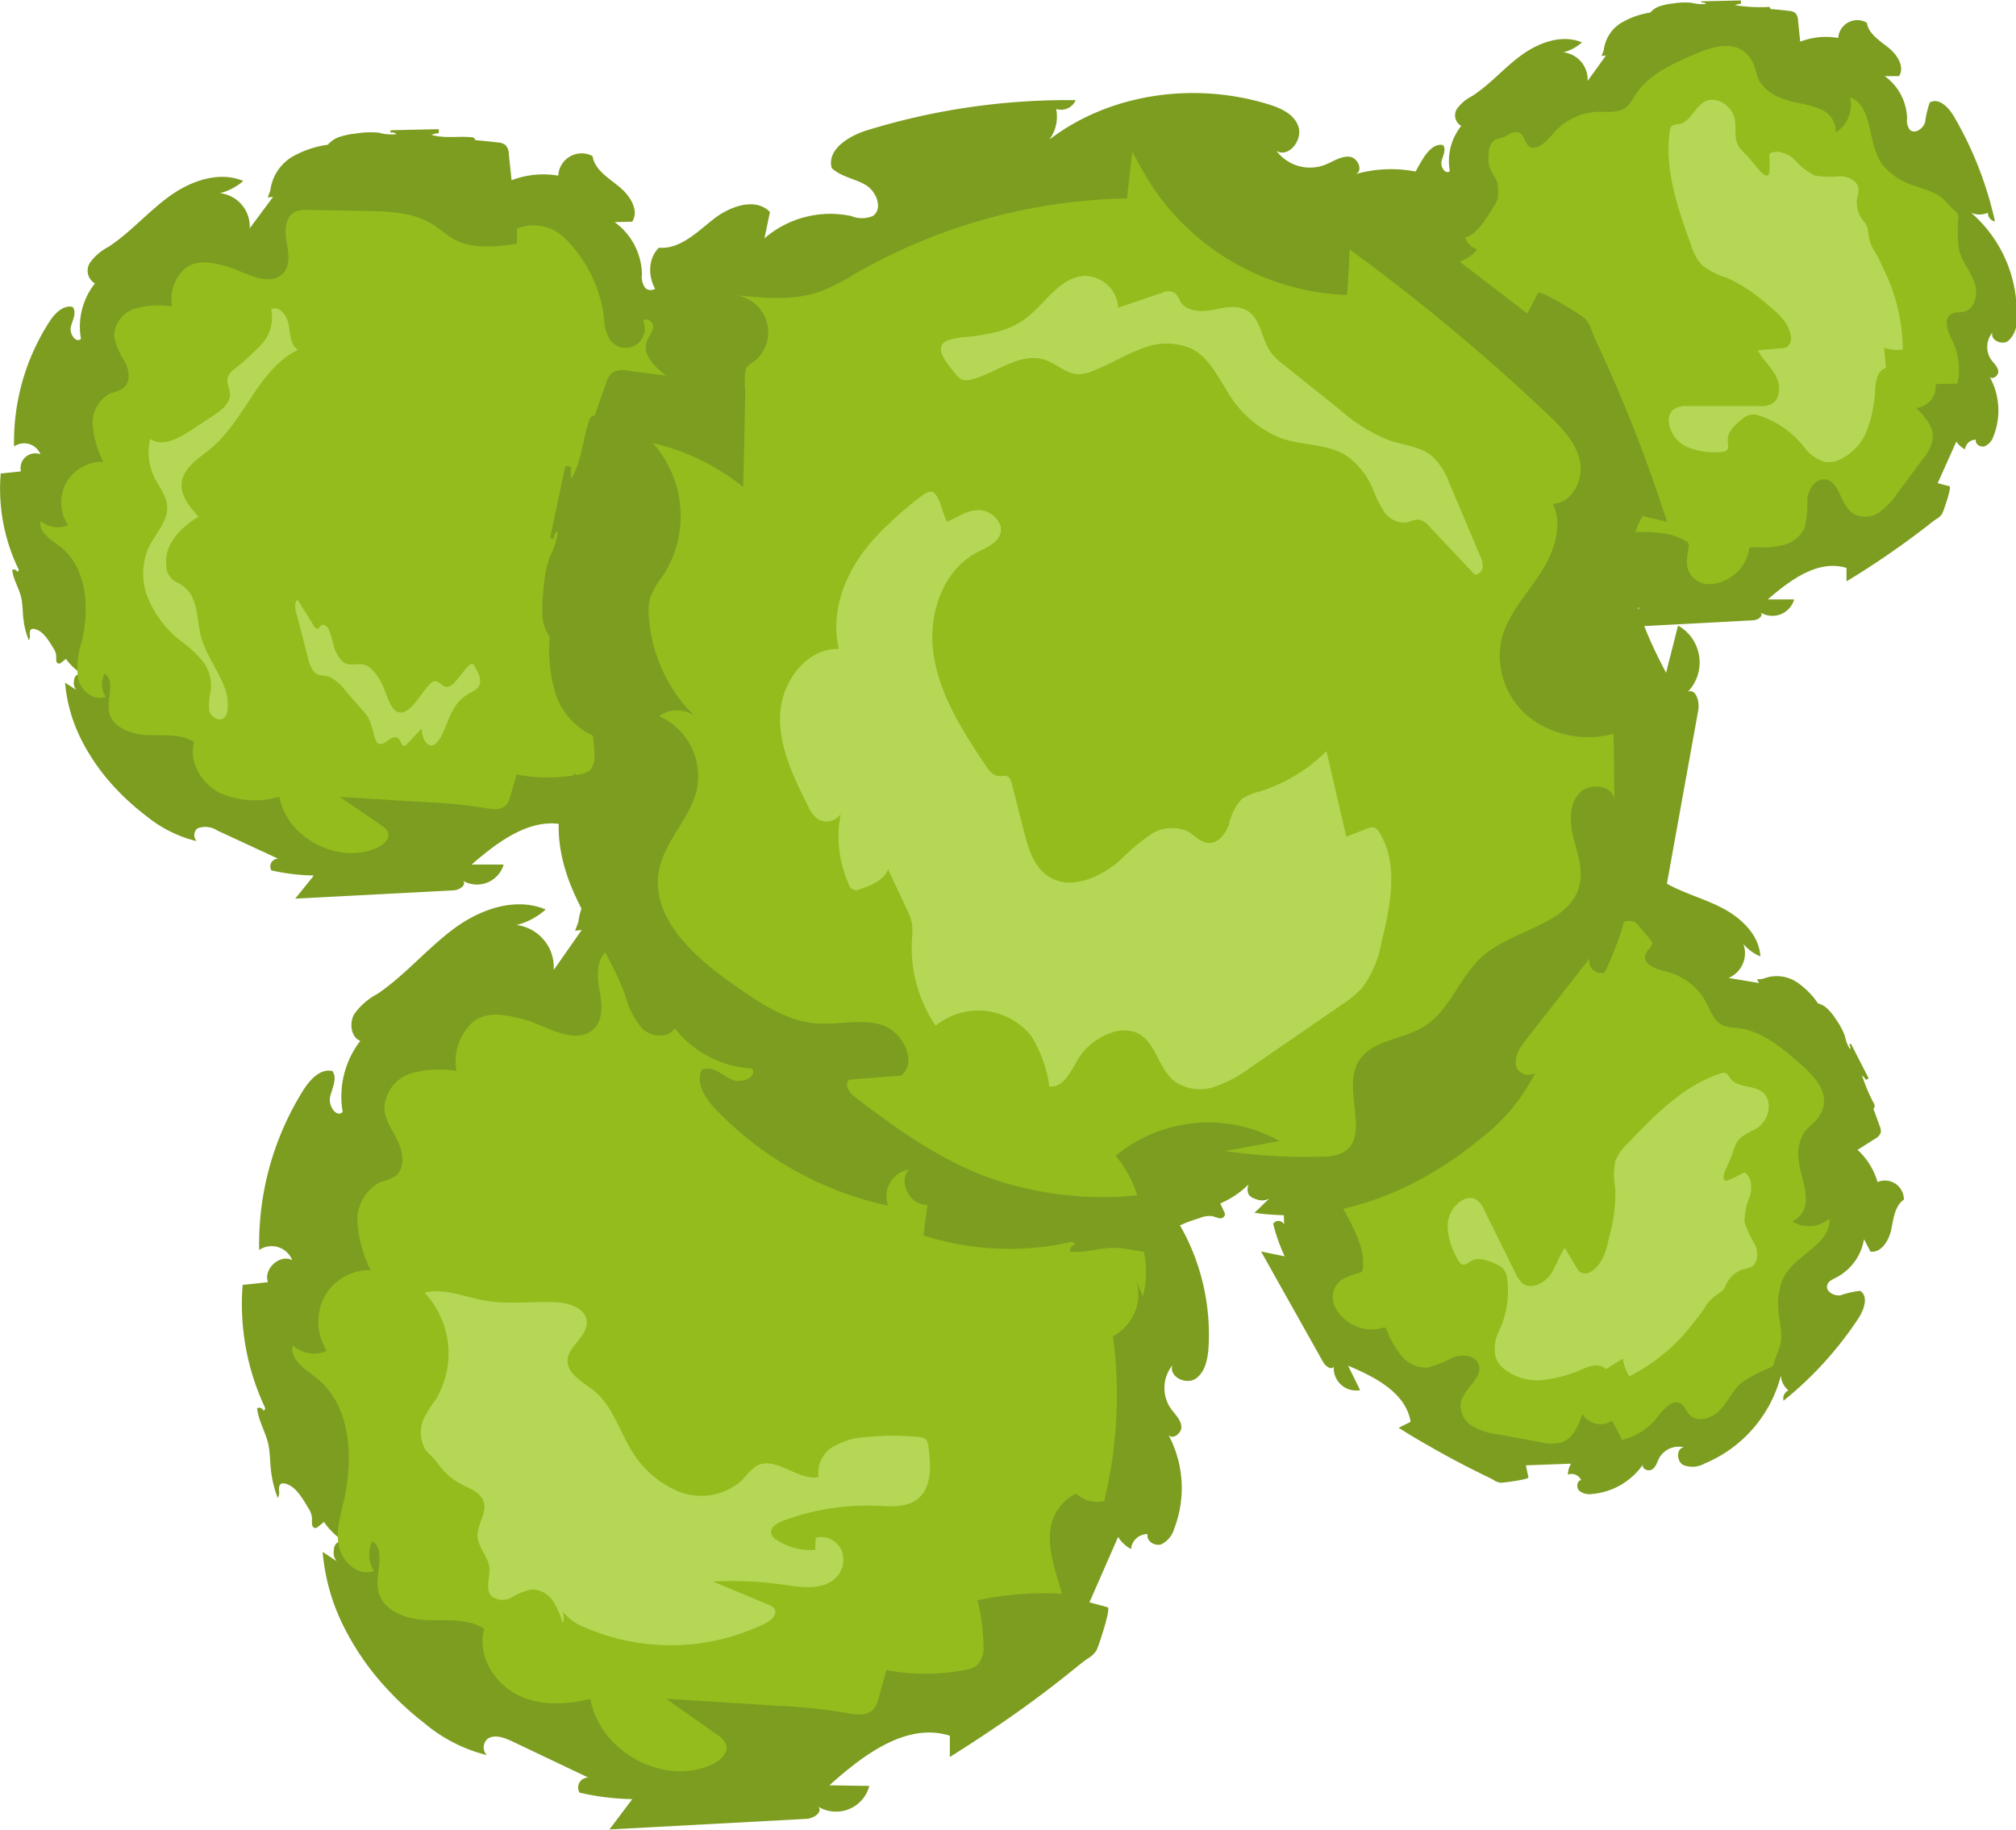
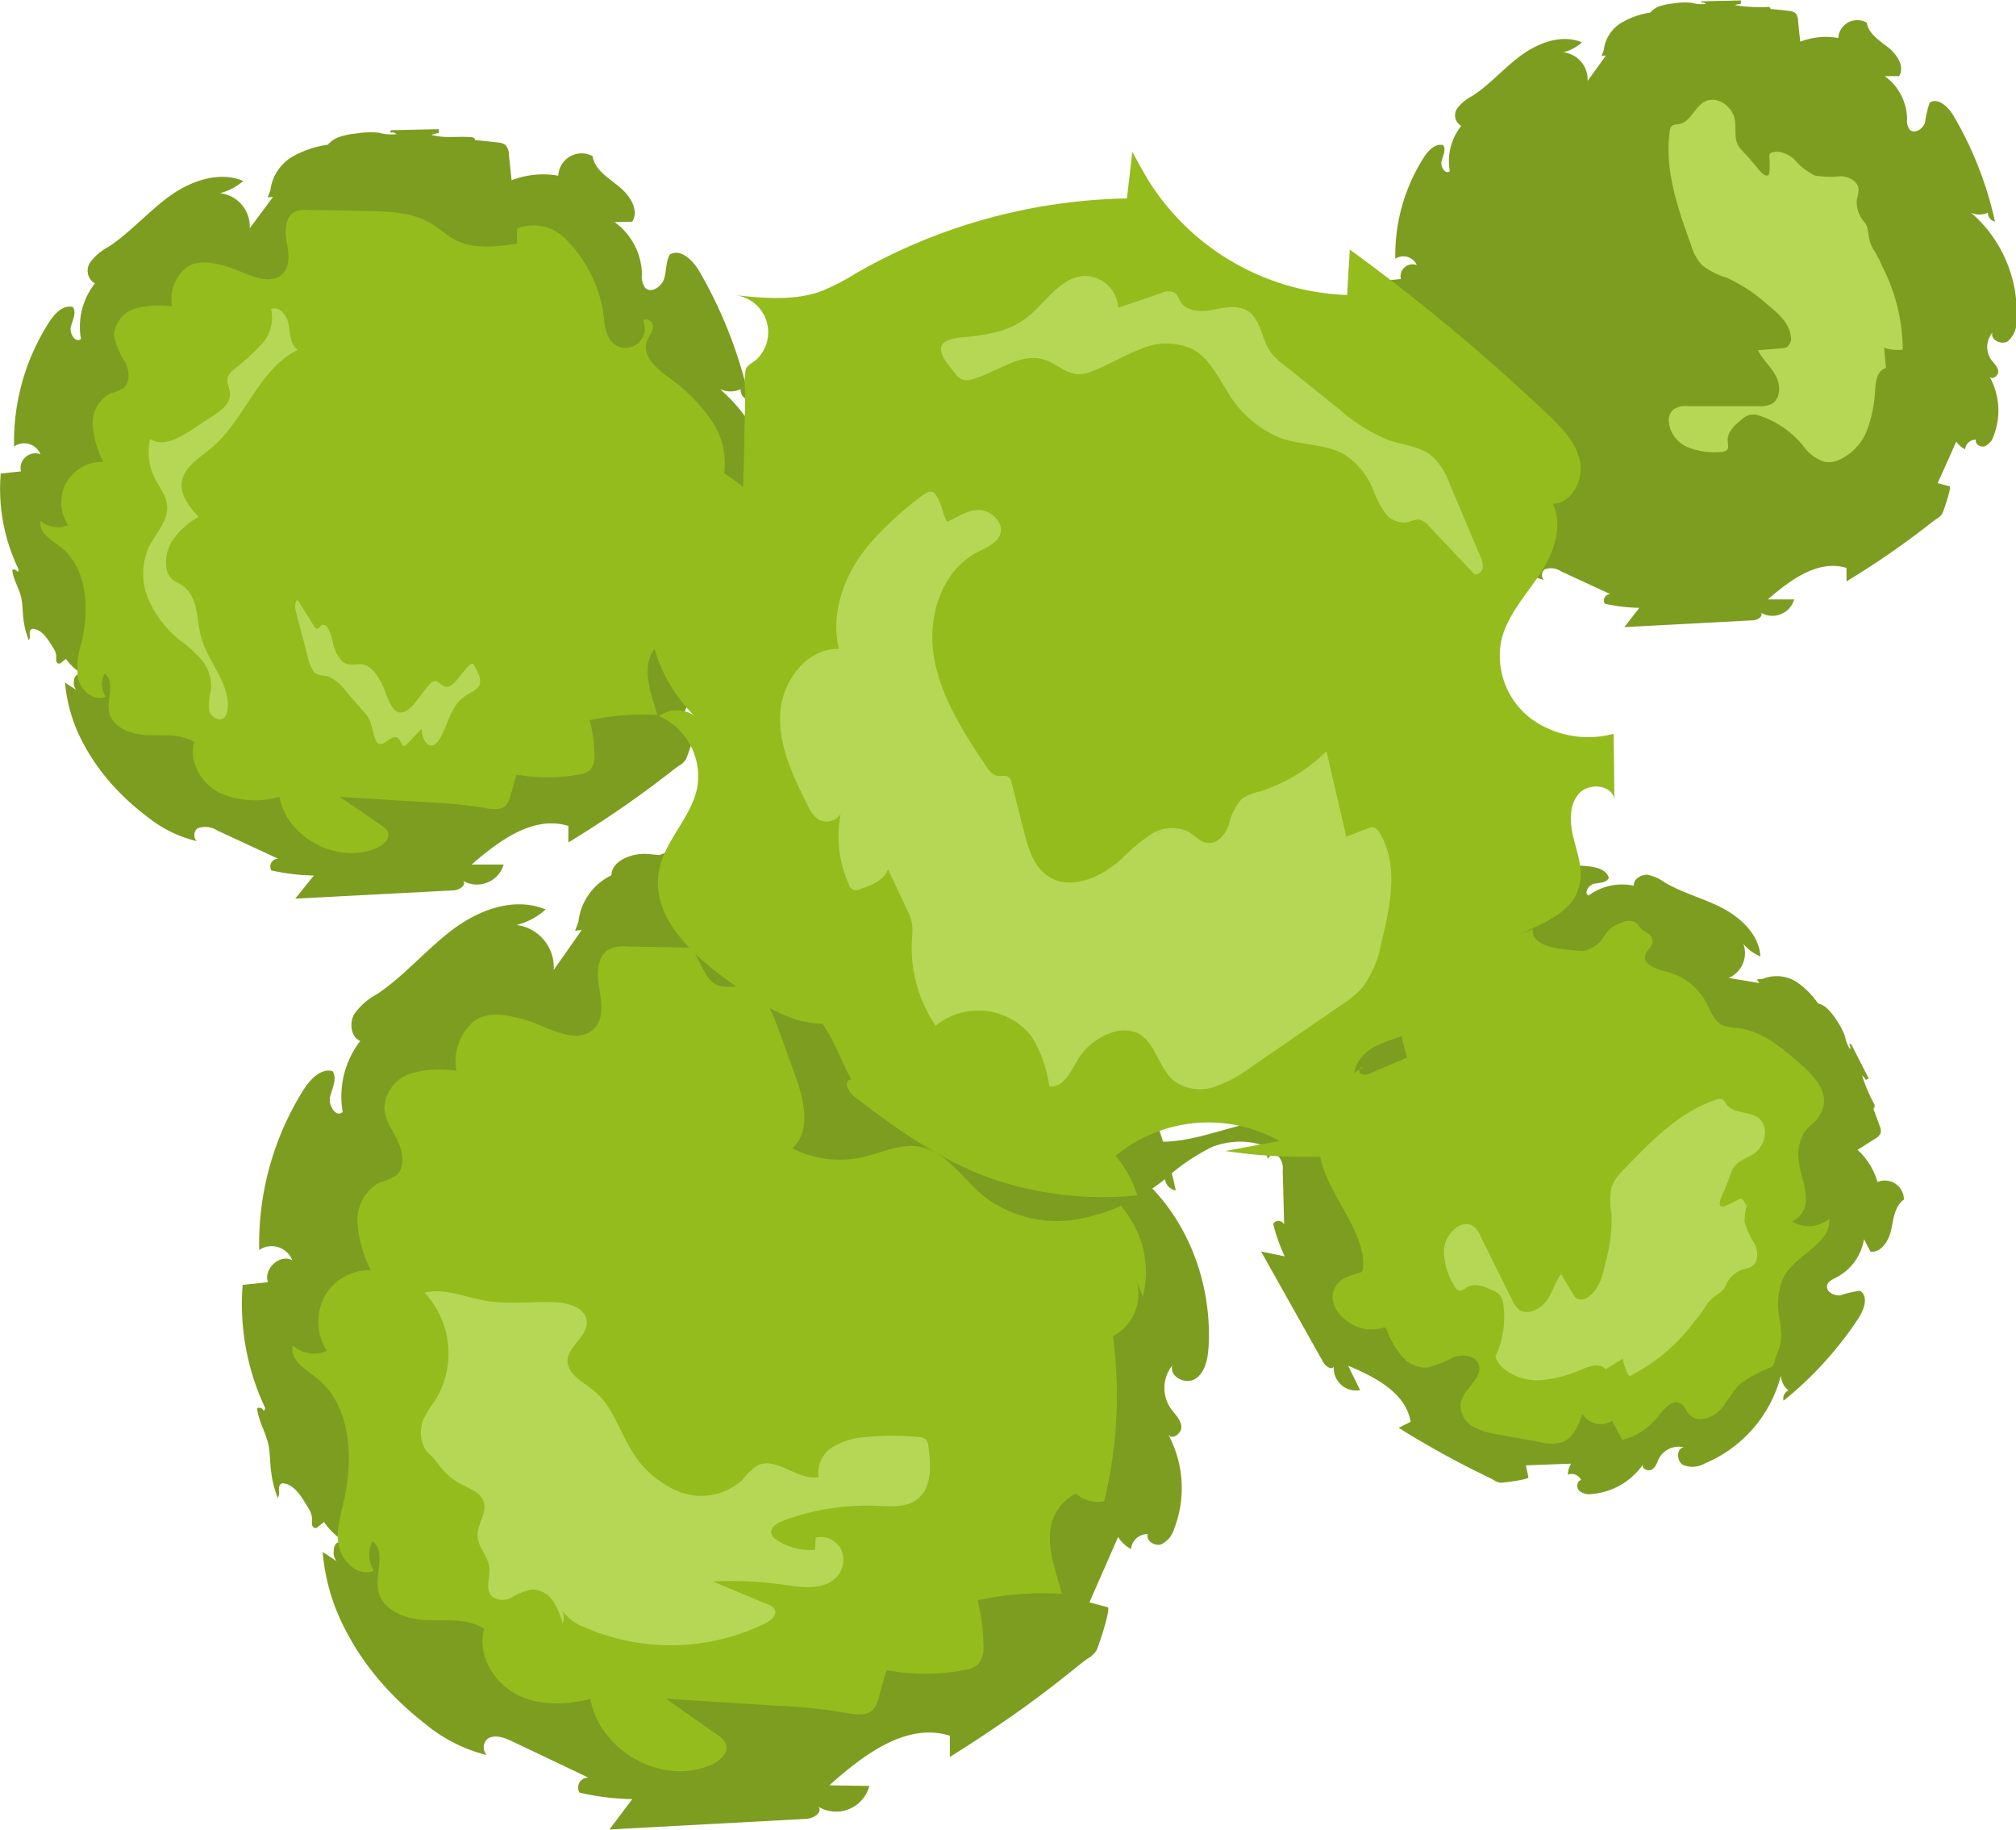
<svg xmlns="http://www.w3.org/2000/svg" id="Warstwa_1" data-name="Warstwa 1" viewBox="0 0 229.31 208.09">
  <defs>
    <style>.cls-1{fill:#7d9d20;}.cls-2{fill:#94bc1d;}.cls-3{fill:#b6d755;}</style>
  </defs>
  <path class="cls-1" d="M5.64,155.82a.68.68,0,0,1-.18.32.55.55,0,0,0-.75-.31c.16,1.47,1,2.76,1.31,4.22.18,1,.16,2,.29,3a12.21,12.21,0,0,0,.76,3,1.28,1.28,0,0,0,.13-.87c0-.3,0-.66.31-.78a.66.66,0,0,1,.34,0c1.24.23,2.07,1.77,2.67,2.76a2.4,2.4,0,0,1,.44,1.19,5.16,5.16,0,0,0,0,.68c0,.22.2.45.41.43a.58.58,0,0,0,.29-.15l.66-.54A8.15,8.15,0,0,0,14.63,171a1.21,1.21,0,0,0-.92.22,1.2,1.2,0,0,0-.27.79,1.49,1.49,0,0,0,.32,1.22l-1.59-1.06a23.2,23.2,0,0,0,2.33,8.36,30.08,30.08,0,0,0,4.66,6.86,35,35,0,0,0,4.59,4.27,17.63,17.63,0,0,0,7.08,3.62,1.3,1.3,0,0,1,.11-1.86c.84-.53,1.92-.11,2.81.31l8.64,4.11a1.13,1.13,0,0,0-1,1.71,28.33,28.33,0,0,0,6,.74l-2.6,3.45,22.31-1.2c.82,0,2-.71,1.46-1.38a3.91,3.91,0,0,0,5.79-2.37l-4.54-.07c3.89-3.48,8.78-7.19,13.7-5.64,0,.81,0,1.61,0,2.42,1.72-1.08,3.42-2.18,5.1-3.32q4.47-3,8.71-6.42c.62-.49,1.22-1,1.86-1.45a2.82,2.82,0,0,0,1-.92c.23-.4,1.69-4.82,1.28-4.92l-2.07-.56,3.26-7.44a3.82,3.82,0,0,0,1.47,1.38,1.86,1.86,0,0,1,1.89-1.7c-.2.78.82,1.42,1.56,1.16a2.88,2.88,0,0,0,1.47-1.8,12.83,12.83,0,0,0-.7-10.71c.41.73,1.6-.09,1.5-.93s-.81-1.42-1.27-2.11a4.12,4.12,0,0,1,.25-4.8c-.41,1.29,1.55,2.26,2.65,1.51s1.39-2.28,1.47-3.64c.41-7.26-2.44-14.77-7.9-19.39a3.42,3.42,0,0,0,2.93,0,1.49,1.49,0,0,0,1.24,1.62,66.47,66.47,0,0,0-7.2-18.81c-.9-1.57-2.63-3.34-4.16-2.4-.59,1.05-.45,2.37-.81,3.53s-1.8,2.17-2.66,1.34a2.77,2.77,0,0,1-.48-2,9.73,9.73,0,0,0-3.88-7.61l2.48,0c1-1.7-.35-3.89-1.88-5.13S87.24,97.47,87,95.48C85,94.19,82,96,82.09,98.35a12.17,12.17,0,0,0-6.62.66c-.13-1.26-.26-2.51-.38-3.77a2,2,0,0,0-.48-1.35,1.86,1.86,0,0,0-1.1-.39c-1.06-.13-2.13-.24-3.2-.33a.53.53,0,0,0-.24-.36.9.9,0,0,0-.36-.08c-1.87-.17-3.8.22-5.59-.33a2.63,2.63,0,0,1,1-.25,1.18,1.18,0,0,0,0-.59l-6.79.16a.38.38,0,0,0,0,.36.74.74,0,0,1,.8.22,6.63,6.63,0,0,1-2.49-.22,11.65,11.65,0,0,0-3.28.13,10,10,0,0,0-2.41.53,3.68,3.68,0,0,0-1.54,1.1,13.9,13.9,0,0,0-4.64,1.51,6.69,6.69,0,0,0-3.51,5.18l-.38,1,.76-.09c-.5.72-2.69,3.85-3.19,4.55a4.84,4.84,0,0,0-4.22-5.11,7.84,7.84,0,0,0,3.31-1.77C34,97.65,30,99.12,27,101.37s-5.49,5.24-8.61,7.35A7.54,7.54,0,0,0,15.77,111c-.59,1-.4,2.63.68,3.06a10.34,10.34,0,0,0-2,8.09c-.74.68-1.67-.75-1.43-1.74s.85-2.11.26-2.92c-1.38-.33-2.57,1-3.33,2.2a33,33,0,0,0-5,18.15A2.52,2.52,0,0,1,8.71,139c-1.4-.75-3.31,1-2.76,2.5l-2.88.31A27.65,27.65,0,0,0,5.64,155.82Z" transform="translate(24.53 4.32)" />
  <path class="cls-2" d="M104.05,134.31a24.1,24.1,0,0,0-6.33-6.6c-1.71-1.31-3.71-3.2-3-5.26.25-.71.82-1.31.86-2.07s-1-1.47-1.38-.81a2.9,2.9,0,0,1-1.52,3.34,2.73,2.73,0,0,1-3.4-1.16,6.62,6.62,0,0,1-.58-2.58,19.73,19.73,0,0,0-5.18-11.32,9.62,9.62,0,0,0-1.14-1.07,6.14,6.14,0,0,0-6-.74c0,.73,0,1.47-.05,2.2-3,.45-6.2.85-8.86-.61-1.17-.64-2.14-1.6-3.28-2.31-2.64-1.65-5.9-1.78-9-1.85l-8.42-.15a3.94,3.94,0,0,0-2,.31c-1.36.75-1.43,2.71-1.17,4.27s.6,3.36-.39,4.57c-2,2.4-5.81-.22-8-.81s-4.82-1.21-6.42.74a6,6,0,0,0-1.4,5.07,12.13,12.13,0,0,0-5.2.29,4.35,4.35,0,0,0-3,3.95c.05,1.4,1,2.58,1.57,3.84s.8,3-.28,3.86a7.57,7.57,0,0,1-1.81.74,4.87,4.87,0,0,0-2.54,4.62,14.46,14.46,0,0,0,1.51,5.37,5.82,5.82,0,0,0-5.26,3,6.14,6.14,0,0,0,.27,6.17,3.58,3.58,0,0,1-3.87-.62c-.41,1.56,1.36,2.68,2.62,3.65,3.93,3,4.32,9,3.2,13.94-.4,1.78-1,3.63-.54,5.41S16.31,175,18,174.33a3.46,3.46,0,0,1-.17-3.37c1.56,1.08.32,3.59.64,5.5.38,2.32,3.08,3.36,5.37,3.46s4.77-.25,6.7,1c-.81,2.87,1,6,3.58,7.4s5.68,1.27,8.5.58c1.11,6.07,8.44,10,13.91,7.41.9-.42,1.86-1.33,1.51-2.28a2.22,2.22,0,0,0-.91-1l-5.9-4.16,12.64.8a62.21,62.21,0,0,1,7.83.81c1.12.22,2.49.4,3.2-.51a3.22,3.22,0,0,0,.49-1.12c.3-1.08.6-2.16.91-3.23a24,24,0,0,0,8.82,0,2.93,2.93,0,0,0,1.62-.69,3,3,0,0,0,.59-2.2,20.9,20.9,0,0,0-.68-5.05,35.64,35.64,0,0,1,9.61-.74c-.64-2.35-1.58-4.72-1.33-7.15a5.34,5.34,0,0,1,2.92-4.25,3.72,3.72,0,0,0,3.21.87,50.91,50.91,0,0,0,1-18.77,5.43,5.43,0,0,0,2.66-6.39c.24.63.49,1.26.74,1.89A11.23,11.23,0,0,0,104.05,134.31Z" transform="translate(24.53 4.32)" />
  <path class="cls-1" d="M-22.39,60.48a.58.58,0,0,1-.15.25.45.45,0,0,0-.6-.24c.12,1.15.84,2.16,1.05,3.29.15.77.13,1.57.23,2.35a9.18,9.18,0,0,0,.61,2.37.92.92,0,0,0,.1-.68c0-.23,0-.52.26-.61a.46.46,0,0,1,.26,0c1,.18,1.67,1.38,2.15,2.15a1.93,1.93,0,0,1,.35.93,4.71,4.71,0,0,0,0,.53c0,.17.16.35.34.33a.47.47,0,0,0,.23-.12l.53-.41a6.43,6.43,0,0,0,1.87,1.73,1,1,0,0,0-.74.18.92.92,0,0,0-.21.61,1.13,1.13,0,0,0,.26,1l-1.28-.82a17.77,17.77,0,0,0,1.87,6.52,23.61,23.61,0,0,0,3.74,5.35,27.67,27.67,0,0,0,3.68,3.33,14.31,14.31,0,0,0,5.68,2.82,1,1,0,0,1,.09-1.45,2.47,2.47,0,0,1,2.25.24l6.93,3.21a.88.88,0,0,0-.77,1.33,23.71,23.71,0,0,0,4.83.58L9.05,97.88,27,96.94c.65,0,1.56-.55,1.16-1.07A3.17,3.17,0,0,0,32.76,94L29.12,94c3.12-2.71,7-5.61,11-4.39,0,.63,0,1.25,0,1.88q2.07-1.26,4.08-2.59,3.59-2.37,7-5c.5-.38,1-.79,1.49-1.13a2.28,2.28,0,0,0,.79-.72c.19-.32,1.36-3.76,1-3.84l-1.66-.43,2.61-5.81A3.09,3.09,0,0,0,56.64,73a1.47,1.47,0,0,1,1.51-1.33c-.16.61.66,1.11,1.25.9a2.22,2.22,0,0,0,1.18-1.4A9.75,9.75,0,0,0,60,62.83c.33.57,1.28-.07,1.2-.72s-.64-1.12-1-1.65a3.15,3.15,0,0,1,.2-3.75c-.32,1,1.25,1.77,2.13,1.18a3.5,3.5,0,0,0,1.18-2.83,18.4,18.4,0,0,0-6.34-15.12,2.83,2.83,0,0,0,2.35,0,1.18,1.18,0,0,0,1,1.26A51,51,0,0,0,55,26.51c-.73-1.23-2.11-2.61-3.34-1.88-.48.82-.36,1.85-.65,2.75s-1.45,1.7-2.14,1.05a2.13,2.13,0,0,1-.38-1.56,7.5,7.5,0,0,0-3.11-5.93l2-.05c.84-1.32-.28-3-1.51-4s-2.76-1.91-3-3.46a2.66,2.66,0,0,0-3.9,2.23,10,10,0,0,0-5.31.52c-.1-1-.21-2-.31-2.95a1.56,1.56,0,0,0-.38-1.05,1.58,1.58,0,0,0-.88-.3c-.86-.1-1.71-.19-2.57-.26a.37.37,0,0,0-.19-.28.72.72,0,0,0-.29-.06c-1.5-.13-3,.17-4.49-.26a2.28,2.28,0,0,1,.81-.19.89.89,0,0,0,0-.46l-5.45.12a.36.36,0,0,0,0,.29.59.59,0,0,1,.65.16,5.25,5.25,0,0,1-2-.17,10.09,10.09,0,0,0-2.63.1,8.4,8.4,0,0,0-1.93.41,3.09,3.09,0,0,0-1.24.86,11.18,11.18,0,0,0-3.72,1.19,5.21,5.21,0,0,0-2.82,4l-.3.8.61-.06L3.87,21.65a3.8,3.8,0,0,0-3.38-4,6.38,6.38,0,0,0,2.65-1.39c-2.76-1.16-6,0-8.41,1.75s-4.4,4.08-6.9,5.73a6.07,6.07,0,0,0-2.1,1.78,1.67,1.67,0,0,0,.54,2.39,7.91,7.91,0,0,0-1.59,6.31c-.59.53-1.34-.59-1.15-1.36s.69-1.64.21-2.27c-1.1-.26-2.06.76-2.67,1.71a25.16,25.16,0,0,0-4,14.16,2,2,0,0,1,3,.88,1.68,1.68,0,0,0-2.22,1.95l-2.3.24A21,21,0,0,0-22.39,60.48Z" transform="translate(24.53 4.32)" />
  <path class="cls-2" d="M56.53,43.71a19,19,0,0,0-5.08-5.15c-1.36-1-3-2.5-2.39-4.1.2-.56.65-1,.69-1.61s-.82-1.15-1.11-.64a2.17,2.17,0,0,1-4,1.71,5.14,5.14,0,0,1-.46-2,15.24,15.24,0,0,0-4.15-8.83,8,8,0,0,0-.92-.83,5,5,0,0,0-4.83-.58c0,.57,0,1.14,0,1.72-2.39.34-5,.66-7.1-.48-.94-.5-1.72-1.25-2.63-1.8-2.13-1.29-4.74-1.39-7.22-1.44q-3.37-.07-6.75-.12A3.19,3.19,0,0,0,9,19.78c-1.09.58-1.15,2.11-.94,3.33s.48,2.62-.31,3.56C6.19,28.54,3.11,26.5,1.32,26s-3.87-.94-5.15.58a4.56,4.56,0,0,0-1.12,3.95,10.07,10.07,0,0,0-4.17.23,3.39,3.39,0,0,0-2.44,3.08,7.91,7.91,0,0,0,1.26,3c.49,1,.64,2.35-.23,3a5.43,5.43,0,0,1-1.45.58,3.77,3.77,0,0,0-2,3.6,11.14,11.14,0,0,0,1.2,4.19A4.7,4.7,0,0,0-17,50.59a4.69,4.69,0,0,0,.21,4.81,2.89,2.89,0,0,1-3.1-.48c-.33,1.22,1.09,2.09,2.1,2.85,3.16,2.36,3.47,7,2.57,10.87a9.26,9.26,0,0,0-.43,4.22c.33,1.39,1.83,2.61,3.15,2.06a2.63,2.63,0,0,1-.14-2.63c1.26.84.26,2.8.51,4.29.31,1.81,2.48,2.62,4.31,2.7s3.83-.19,5.38.79c-.65,2.24.8,4.7,2.87,5.77a9.83,9.83,0,0,0,6.81.45C8.12,91,14,94.08,18.38,92.08c.72-.33,1.49-1,1.21-1.78a1.76,1.76,0,0,0-.73-.75l-4.73-3.24,10.14.62a50.79,50.79,0,0,1,6.28.63c.9.17,2,.31,2.57-.4a2.43,2.43,0,0,0,.38-.87c.24-.84.49-1.68.73-2.52a19.59,19.59,0,0,0,7.08,0,2.41,2.41,0,0,0,1.3-.54,2.33,2.33,0,0,0,.47-1.72,16.26,16.26,0,0,0-.54-3.93,28.83,28.83,0,0,1,7.7-.58c-.51-1.83-1.26-3.68-1.06-5.57a4.13,4.13,0,0,1,2.34-3.32,3,3,0,0,0,2.57.68,38.41,38.41,0,0,0,.79-14.64,4.18,4.18,0,0,0,2.13-5c.2.49.4,1,.59,1.47A8.51,8.51,0,0,0,56.53,43.71Z" transform="translate(24.53 4.32)" />
  <path class="cls-3" d="M-1.94,54.46c-1-1.1-2.08-2.39-1.92-3.88.19-1.76,2-2.8,3.35-3.93,3.86-3.22,5.37-9,9.88-11.19-.88-.54-.9-1.78-1.06-2.81s-1-2.23-2-1.81a4.48,4.48,0,0,1-1.09,4A29.56,29.56,0,0,1,2,37.76a1.91,1.91,0,0,0-.62.82c-.19.63.24,1.28.26,1.93,0,1.05-.95,1.8-1.82,2.38l-2.8,1.84c-1.35.88-3.13,1.78-4.47.87A6.56,6.56,0,0,0-6.95,50c.51,1.07,1.34,2,1.43,3.23.13,1.74-1.34,3.14-2.1,4.71a7.4,7.4,0,0,0,0,5.94A12.1,12.1,0,0,0-3.93,68.6,13,13,0,0,1-1.37,71a4.74,4.74,0,0,1,.82,3.26A6.39,6.39,0,0,0-.73,76.5c.19.74,1.18,1.32,1.73.78a1.35,1.35,0,0,0,.32-.73c.52-3-2.27-5.56-3-8.54-.56-2.16-.21-4.76-2.52-6a2.15,2.15,0,0,1-1.36-1.52,4.58,4.58,0,0,1,.66-3.36A8.67,8.67,0,0,1-1.94,54.46Z" transform="translate(24.53 4.32)" />
  <path class="cls-3" d="M27,76.42c-.77,1.36-1.28,3.62-2.25,4-.65.27-1.28-.63-1.32-1.88l-1.63,1.72c-.16.17-.37.35-.51.19A1.63,1.63,0,0,1,21,80c-.25-.67-.8-.53-1.24-.23s-.93.73-1.33.42-.57-1.91-1-2.75a2.77,2.77,0,0,0-.49-.71c-.73-.84-1.46-1.67-2.18-2.51a4.9,4.9,0,0,0-1.95-1.61c-.58-.16-1.23,0-1.7-.62a5,5,0,0,1-.67-1.74q-.63-2.45-1.28-4.89a2.67,2.67,0,0,1-.11-.82c0-.3.15-.63.3-.61.61,1,1.21,1.94,1.81,2.91.12.19.25.38.41.35s.26-.23.39-.34c.32-.28.68,0,.9.41a8.79,8.79,0,0,1,.49,1.57,4.17,4.17,0,0,0,1.1,2.11c.76.61,1.71.09,2.54.37S18.63,72.7,19.15,74c.39,1,.75,2.14,1.37,2.55s1.33,0,1.94-.69,1.18-1.56,1.79-2.25a1.45,1.45,0,0,1,.57-.45c.46-.13.84.48,1.29.61.95.26,1.82-1.64,2.77-2.45.12-.1.24-.18.35-.14s.2.2.28.36c.26.52.94,1.6.32,2.32a2.29,2.29,0,0,1-.75.54,7.26,7.26,0,0,0-1.06.71A4.71,4.71,0,0,0,27,76.42Z" transform="translate(24.53 4.32)" />
  <path class="cls-1" d="M134.62,36.51a.57.57,0,0,1-.13.21.36.36,0,0,0-.49-.2c.11.93.69,1.76.86,2.68.12.63.1,1.28.19,1.91a7.7,7.7,0,0,0,.5,1.94.82.82,0,0,0,.08-.56c0-.19,0-.42.21-.49a.41.41,0,0,1,.22,0c.81.15,1.35,1.13,1.74,1.76a1.51,1.51,0,0,1,.29.76,3,3,0,0,0,0,.42c0,.14.13.29.27.28a.5.5,0,0,0,.19-.1l.43-.34a5.11,5.11,0,0,0,1.52,1.41.84.84,0,0,0-.6.15.78.78,0,0,0-.17.5.91.91,0,0,0,.21.77l-1-.67a14.48,14.48,0,0,0,1.52,5.31,19.42,19.42,0,0,0,3,4.36,22.06,22.06,0,0,0,3,2.71,11.49,11.49,0,0,0,4.62,2.3.81.81,0,0,1,.08-1.18,2,2,0,0,1,1.83.2l5.65,2.61a.72.72,0,0,0-.63,1.09,20,20,0,0,0,3.93.47L160.23,67l14.58-.77c.53,0,1.27-.44.95-.87a2.58,2.58,0,0,0,3.79-1.51l-3,0c2.54-2.21,5.74-4.57,8.95-3.58,0,.51,0,1,0,1.53,1.12-.68,2.23-1.38,3.33-2.11q2.91-1.93,5.69-4.07c.4-.31.79-.64,1.22-.92a1.91,1.91,0,0,0,.64-.59c.15-.26,1.11-3.06.84-3.13l-1.35-.35c.71-1.58,1.42-3.15,2.12-4.73a2.56,2.56,0,0,0,1,.88,1.2,1.2,0,0,1,1.23-1.09c-.13.5.54.91,1,.74a1.83,1.83,0,0,0,1-1.14,7.92,7.92,0,0,0-.46-6.8c.27.46,1.05-.06,1-.59s-.52-.91-.83-1.35a2.57,2.57,0,0,1,.17-3.05c-.27.82,1,1.44,1.73,1a2.84,2.84,0,0,0,1-2.31,15,15,0,0,0-5.16-12.32,2.28,2.28,0,0,0,1.91,0,1,1,0,0,0,.81,1,41.3,41.3,0,0,0-4.7-12c-.59-1-1.72-2.12-2.72-1.53a11,11,0,0,0-.53,2.25c-.23.74-1.17,1.38-1.74.85a1.76,1.76,0,0,1-.31-1.27,6.1,6.1,0,0,0-2.54-4.83l1.63,0c.68-1.08-.23-2.47-1.23-3.26s-2.25-1.56-2.44-2.82A2.17,2.17,0,0,0,184.56,0a8.06,8.06,0,0,0-4.32.42c-.09-.8-.17-1.6-.25-2.4a1.3,1.3,0,0,0-.31-.86,1.29,1.29,0,0,0-.72-.24c-.7-.09-1.39-.16-2.09-.21a.32.32,0,0,0-.16-.23.46.46,0,0,0-.23,0,18.48,18.48,0,0,1-3.66-.21,1.88,1.88,0,0,1,.66-.16.82.82,0,0,0,0-.38l-4.44.1A.29.29,0,0,0,169-4a.48.48,0,0,1,.52.13A4.47,4.47,0,0,1,167.9-4a7.77,7.77,0,0,0-2.15.08,7,7,0,0,0-1.57.33,2.56,2.56,0,0,0-1,.7,9.12,9.12,0,0,0-3,1,4.21,4.21,0,0,0-2.29,3.28c-.09.22-.17.44-.25.66l.5-.06c-.33.46-1.76,2.45-2.09,2.89a3.1,3.1,0,0,0-2.76-3.25A5,5,0,0,0,155.41.5c-2.24-.95-4.87,0-6.84,1.42S145,5.25,142.94,6.59A4.92,4.92,0,0,0,141.23,8a1.38,1.38,0,0,0,.45,2,6.39,6.39,0,0,0-1.3,5.14c-.49.43-1.09-.48-.94-1.11s.56-1.34.17-1.85c-.9-.21-1.68.62-2.18,1.39a20.65,20.65,0,0,0-3.25,11.54,1.66,1.66,0,0,1,2.44.72,1.36,1.36,0,0,0-1.81,1.58l-1.87.2A17.14,17.14,0,0,0,134.62,36.51Z" transform="translate(24.53 4.32)" />
-   <path class="cls-2" d="M182.55,8.11a2.7,2.7,0,0,1,1.73,2.63,3.69,3.69,0,0,0,1.62-4c2.55,1,2,4.8,3.39,7.19a4,4,0,0,0,.44.64,7.37,7.37,0,0,0,3.21,2.14c1.22.47,2.61.71,3.58,1.63.46.42.84.93,1.32,1.33a1.22,1.22,0,0,1,.32.36,1,1,0,0,1,.06.42,15.13,15.13,0,0,0,.1,3.69c.32,1.3,1.26,2.36,1.72,3.61s.15,3-1.14,3.37c-.5.14-1.07,0-1.51.3-.94.59-.34,2,.15,3a7.61,7.61,0,0,1,.59,4.88l-2.49.06a2.46,2.46,0,0,1-2.21,2.72c1,1,2,2.11,1.88,3.46a4.71,4.71,0,0,1-1.15,2.37l-2.84,3.82A8.16,8.16,0,0,1,189.14,54a2.73,2.73,0,0,1-3,0c-1.39-1-1.46-3.75-3.19-3.81-1.09,0-1.8,1.19-1.91,2.28a12.12,12.12,0,0,1-.3,3.25,3.63,3.63,0,0,1-2.7,2,9.88,9.88,0,0,1-1.71.22h-.87a4.07,4.07,0,0,0-.85,0c-.16,0-.1,0-.17.14a1.46,1.46,0,0,0-.07.3c0,.15-.08.31-.13.47a3.12,3.12,0,0,1-.26.66,4.59,4.59,0,0,1-.82,1.14c-1.13,1.13-3.17,2-4.67,1.07a2.5,2.5,0,0,1-1.12-2.5,7.9,7.9,0,0,1,.15-1.19c.06-.33.11-.53-.19-.74a5.94,5.94,0,0,0-2-.83c-4-.84-8.33.61-12.25-.62a9.53,9.53,0,0,1-6.5-8.87c-.35.22.17.78.52.59s.42-.67.45-1.07l.24-4.55a13.1,13.1,0,0,1-4-1.14,4.38,4.38,0,0,1-2.44-3.18c-.16-1.31.48-2.66.11-3.93a9.88,9.88,0,0,0-1.25-2.14c-1-1.62-1-3.62-1-5.51l1.4-.19L141,22.5c1.07.81,2.46-.44,3.21-1.55.47-.7,1-1.4,1.36-2.14a2.65,2.65,0,0,0,.23-.48,3.16,3.16,0,0,0,.08-.92,3,3,0,0,0-.3-1.44,8.76,8.76,0,0,1-.69-1.28,3.8,3.8,0,0,1-.08-1.54,1.9,1.9,0,0,1,.63-1.53,5.13,5.13,0,0,1,1-.32c.58-.21,1.11-.82,1.78-.54s.63,1.07,1.12,1.5c.87.77,2.18-.66,2.68-1.25a7.13,7.13,0,0,1,5.16-2.62c1.14,0,2.41.17,3.3-.54a5.41,5.41,0,0,0,1-1.38c1.51-2.32,4.2-3.53,6.75-4.62,2.3-1,5.18-1.82,6.59.9.35.7.43,1.49.79,2.18a4.93,4.93,0,0,0,2.48,1.91C179.58,7.45,181.17,7.46,182.55,8.11Z" transform="translate(24.53 4.32)" />
  <path class="cls-3" d="M179.53,13.77a7.4,7.4,0,0,0,2.36,1.87,9.88,9.88,0,0,0,2.88.08c1,0,2.08.59,2.11,1.55a5,5,0,0,1-.2,1.08,3.36,3.36,0,0,0,.79,2.51,1.88,1.88,0,0,1,.39.67c.11.41.12.86.22,1.28a4,4,0,0,0,.62,1.46,12.22,12.22,0,0,1,.88,1.73,21,21,0,0,1,2.32,9.44,4.68,4.68,0,0,1-2.13-.22c.08.77.15,1.54.22,2.31-.93.23-1.16,1.43-1.23,2.4a15,15,0,0,1-.93,4.69A6.09,6.09,0,0,1,184.61,48a2.83,2.83,0,0,1-1.57.21,4.63,4.63,0,0,1-2.43-1.78,10.79,10.79,0,0,0-5.14-3.52,2.13,2.13,0,0,0-1-.05,2.41,2.41,0,0,0-.87.51c-.79.62-1.67,1.42-1.61,2.43,0,.37.16.8-.1,1.07a1,1,0,0,1-.66.21,8.16,8.16,0,0,1-3.83-.56,3.51,3.51,0,0,1-2.12-3,1.69,1.69,0,0,1,.49-1.24,2.44,2.44,0,0,1,1.66-.41h8.11a3,3,0,0,0,1.39-.22c1.07-.54,1.11-2.12.55-3.19s-1.51-1.88-2.06-2.95l2.69-.22a1.6,1.6,0,0,0,.61-.14,1.22,1.22,0,0,0,.45-1.21c-.17-1.5-1.42-2.61-2.59-3.56a18.87,18.87,0,0,0-4.65-3.1,8.54,8.54,0,0,1-2.87-1.45,5.79,5.79,0,0,1-1.23-2.26c-1.52-4.18-3.06-8.59-2.43-13a.94.94,0,0,1,.18-.5c.21-.24.58-.22.89-.28,1.29-.24,1.74-1.93,2.9-2.55,1.37-.73,3.17.52,3.43,2.06.18,1.05-.15,2.23.52,3.15a10.55,10.55,0,0,0,.92,1l.85,1c.27.31.88,1.21,1.36,1.2.21,0,.25-.21.28-.39a11.92,11.92,0,0,0,0-1.69c0-.18,0-.34.09-.46a1,1,0,0,1,.38-.12,1.8,1.8,0,0,1,.8,0A3.46,3.46,0,0,1,179.53,13.77Z" transform="translate(24.53 4.32)" />
  <path class="cls-1" d="M134.61,101.8a.45.45,0,0,1-.23,0,.36.36,0,0,0,0-.52c-.79.5-1.26,1.38-2,1.94-.5.38-1.09.65-1.61,1a7.41,7.41,0,0,0-1.5,1.29c.18.05.36-.07.53-.16a.47.47,0,0,1,.53,0,.44.44,0,0,1,.1.19c.23.78-.4,1.7-.79,2.32a1.47,1.47,0,0,1-.54.59,2.71,2.71,0,0,0-.39.17.29.29,0,0,0-.13.36.41.41,0,0,0,.17.12l.49.24a5,5,0,0,0-.58,2c-.09-.19-.19-.4-.39-.47a.74.74,0,0,0-.52.07.92.92,0,0,0-.6.52c.05-.41.09-.81.14-1.22a14.41,14.41,0,0,0-4,3.69,18.69,18.69,0,0,0-2.53,4.62,22.25,22.25,0,0,0-1.09,3.85,11.49,11.49,0,0,0,0,5.12.8.8,0,0,1,1.08-.46,2,2,0,0,1,.62,1.72c.06,2.05.11,4.11.16,6.16a.71.71,0,0,0-1.24-.08,19.62,19.62,0,0,0,1.31,3.7l-2.69-.55,7.08,12.61c.26.46,1,.94,1.19.46a2.55,2.55,0,0,0,3,2.7L128.81,151c3.08,1.29,6.58,3.09,7.11,6.38l-1.36.68c1.1.7,2.21,1.37,3.34,2q3,1.74,6.12,3.26c.45.23.91.43,1.35.68a1.79,1.79,0,0,0,.8.31c.29,0,3.2-.36,3.15-.62-.1-.46-.19-.91-.29-1.36l5.14-.19a2.52,2.52,0,0,0-.36,1.25,1.18,1.18,0,0,1,1.5.61c-.49.11-.57.88-.2,1.23a1.85,1.85,0,0,0,1.44.36,7.88,7.88,0,0,0,5.83-3.4c-.29.44.52.91,1,.61s.57-.86.83-1.33a2.54,2.54,0,0,1,2.78-1.19c-.85.13-.84,1.53-.09,2a2.81,2.81,0,0,0,2.47-.16,14.85,14.85,0,0,0,8.67-10,2.33,2.33,0,0,0,.86,1.69,1,1,0,0,0-.56,1.17,41,41,0,0,0,8.55-9.42c.63-1,1.13-2.46.16-3.08a10.47,10.47,0,0,0-2.22.51c-.76.12-1.74-.44-1.52-1.17.13-.43.59-.63,1-.84a6,6,0,0,0,3.18-4.37l.74,1.42c1.26.14,2.1-1.28,2.36-2.52s.4-2.68,1.44-3.4a2.16,2.16,0,0,0-3-2,8,8,0,0,0-2.27-3.66l2-1.27a1.34,1.34,0,0,0,.63-.66,1.28,1.28,0,0,0-.1-.74c-.23-.66-.48-1.31-.73-2a.29.29,0,0,0,.13-.24.59.59,0,0,0,0-.23,18,18,0,0,1-1.42-3.34,1.88,1.88,0,0,1,.42.51.74.74,0,0,0,.33-.17l-2-3.9a.25.25,0,0,0-.22.08.48.48,0,0,1,.11.52,4.1,4.1,0,0,1-.59-1.5,7.9,7.9,0,0,0-1-1.87,6.26,6.26,0,0,0-1-1.25,2.33,2.33,0,0,0-1.06-.59,9.09,9.09,0,0,0-2.19-2.27A4.17,4.17,0,0,0,176,107l-.69.07.26.41-3.48-.58a3.07,3.07,0,0,0,1.68-3.87,5,5,0,0,0,1.94,1.42c-.14-2.41-2.13-4.33-4.26-5.46s-4.53-1.72-6.61-2.94a5.06,5.06,0,0,0-2-.89c-.75,0-1.6.51-1.53,1.25a6.42,6.42,0,0,0-5.14,1.11c-.59-.24,0-1.18.58-1.32s1.43-.09,1.71-.66c-.2-.89-1.28-1.22-2.19-1.32a20.35,20.35,0,0,0-11.67,2.17,1.65,1.65,0,0,1,.43,2.48,1.34,1.34,0,0,0-2.2-.9l-1-1.58A17,17,0,0,0,134.61,101.8Z" transform="translate(24.53 4.32)" />
  <path class="cls-2" d="M180.87,131.91a2.66,2.66,0,0,1-1.56,2.68,3.64,3.64,0,0,0,4.24-.31c.21,2.71-3.38,3.92-4.9,6.17a4.44,4.44,0,0,0-.38.67,7.46,7.46,0,0,0-.49,3.8c.12,1.28.52,2.62.13,3.89-.18.59-.45,1.15-.61,1.75a1.07,1.07,0,0,1-.17.44,1,1,0,0,1-.35.24,15.4,15.4,0,0,0-3.24,1.71c-1,.85-1.53,2.15-2.45,3.11s-2.61,1.46-3.49.47c-.34-.38-.49-.94-.93-1.21-.94-.58-1.93.59-2.61,1.45a7.47,7.47,0,0,1-4.07,2.66c-.38-.72-.76-1.45-1.15-2.17a2.43,2.43,0,0,1-3.38-.77c-.44,1.27-1,2.69-2.25,3.19a4.82,4.82,0,0,1-2.61,0l-4.64-.85a8.18,8.18,0,0,1-3-.95,2.72,2.72,0,0,1-1.34-2.62c.3-1.68,2.69-2.94,2-4.5-.44-1-1.84-1.08-2.86-.71a12,12,0,0,1-3,1.17,3.62,3.62,0,0,1-3-1.51,9,9,0,0,1-.94-1.42c-.14-.25-.27-.51-.39-.77a4.15,4.15,0,0,0-.33-.78c-.1-.12,0-.09-.2-.08a1.45,1.45,0,0,0-.3.06l-.47.1a4.17,4.17,0,0,1-.71.06,4.51,4.51,0,0,1-1.36-.23c-1.5-.51-3.13-2-3-3.68a2.47,2.47,0,0,1,1.74-2.09,8.59,8.59,0,0,1,1.11-.39c.33-.09.53-.13.57-.49a5.75,5.75,0,0,0-.12-2.11c-1-3.94-4.2-7.13-4.82-11.15a9.45,9.45,0,0,1,5-9.67c-.34-.21-.62.49-.29.73a1.22,1.22,0,0,0,1.15-.08l4.14-1.78a13.24,13.24,0,0,1-.75-4.06,4.37,4.37,0,0,1,1.76-3.57c1.09-.71,2.57-.74,3.53-1.62a9.21,9.21,0,0,0,1.35-2,10.69,10.69,0,0,1,4.45-3.31c.27.38.53.77.79,1.15l3.17-1.17c-.25,1.31,1.47,2,2.79,2.18.82.11,1.66.22,2.49.27a3.13,3.13,0,0,0,.53,0,2.59,2.59,0,0,0,.85-.33,2.87,2.87,0,0,0,1.15-.89,8.08,8.08,0,0,1,.83-1.18,3.93,3.93,0,0,1,1.34-.75,1.89,1.89,0,0,1,1.63-.11c.31.19.48.53.73.78.44.42,1.22.62,1.26,1.34s-.67,1-.84,1.66c-.3,1.11,1.55,1.64,2.3,1.83a7.05,7.05,0,0,1,4.59,3.43c.53,1,.91,2.21,1.92,2.69a5,5,0,0,0,1.68.31c2.73.32,5,2.18,7.06,4,1.89,1.62,3.89,3.81,2.09,6.25-.45.62-1.13,1-1.58,1.66a4.93,4.93,0,0,0-.61,3C180.16,129,180.85,130.39,180.87,131.91Z" transform="translate(24.53 4.32)" />
-   <path class="cls-3" d="M174.52,131.7a7.55,7.55,0,0,0-.62,2.92,9.91,9.91,0,0,0,1.19,2.59c.39.87.39,2.11-.45,2.56a5.16,5.16,0,0,1-1,.29,3.31,3.31,0,0,0-1.88,1.81,2,2,0,0,1-.43.63c-.31.29-.71.49-1,.76a3.91,3.91,0,0,0-1,1.2,13.11,13.11,0,0,1-1.15,1.54,21,21,0,0,1-7.37,6.2,4.59,4.59,0,0,1-.74-2l-1.95,1.2c-.62-.73-1.79-.4-2.67,0a15,15,0,0,1-4.58,1.23,6,6,0,0,1-4.43-1.36,3,3,0,0,1-.87-1.31A4.66,4.66,0,0,1,146,147a10.62,10.62,0,0,0,.87-6.11,2,2,0,0,0-.38-.88,2.23,2.23,0,0,0-.83-.55c-.9-.43-2-.86-2.86-.36-.32.18-.64.49-1,.38a.92.92,0,0,1-.47-.5,8,8,0,0,1-1.19-3.64,3.46,3.46,0,0,1,1.75-3.21,1.65,1.65,0,0,1,1.32-.11,2.4,2.4,0,0,1,1.09,1.29l3.57,7.2a3.1,3.1,0,0,0,.8,1.14c.95.71,2.37,0,3.08-.91s1-2.17,1.71-3.13l1.38,2.3a1.49,1.49,0,0,0,.39.47,1.18,1.18,0,0,0,1.27-.13c1.26-.8,1.7-2.4,2-3.86a18.61,18.61,0,0,0,.71-5.49,8.49,8.49,0,0,1,0-3.18,5.72,5.72,0,0,1,1.48-2.08c3.05-3.19,6.28-6.5,10.47-7.87a.89.89,0,0,1,.53-.06c.31.08.45.42.64.67.78,1,2.48.7,3.53,1.45,1.26.9.93,3-.32,4-.85.62-2,.84-2.56,1.85a10.9,10.9,0,0,0-.47,1.24c-.15.4-.32.79-.48,1.18s-.69,1.31-.46,1.73c.1.18.3.13.47.08a12.21,12.21,0,0,0,1.5-.73c.16-.07.29-.19.45-.12a1,1,0,0,1,.28.29,1.87,1.87,0,0,1,.32.72A3.55,3.55,0,0,1,174.52,131.7Z" transform="translate(24.53 4.32)" />
-   <path class="cls-1" d="M97.44,136.9a1,1,0,0,1,.32.31.69.69,0,0,0-.57.81c1.74.21,3.49-.5,5.25-.42,1.18.06,2.36.37,3.55.48a14.11,14.11,0,0,0,3.73-.07,1.44,1.44,0,0,0-1-.39c-.35-.07-.76-.24-.81-.59a.63.63,0,0,1,.07-.4c.61-1.41,2.62-2,3.94-2.42a2.76,2.76,0,0,1,1.49-.21,7.49,7.49,0,0,0,.77.23.56.56,0,0,0,.62-.38.75.75,0,0,0-.1-.38l-.43-.93a9.84,9.84,0,0,0,3.22-2.17,1.52,1.52,0,0,0,0,1.15,1.49,1.49,0,0,0,.84.53,1.71,1.71,0,0,0,1.5-.05l-1.67,1.61a27,27,0,0,0,10.32-.5,35.41,35.41,0,0,0,9.23-3.68,41.84,41.84,0,0,0,6.21-4.29,21.56,21.56,0,0,0,6.16-7.42,1.51,1.51,0,0,1-2.11-.64c-.38-1.14.41-2.31,1.15-3.25l7.16-9.15a1.35,1.35,0,0,0,1.71,1.61,36.46,36.46,0,0,0,2.54-7q1.62,2,3.26,4,2.42-13.42,4.85-26.84c.17-1-.27-2.5-1.18-2.1a4.82,4.82,0,0,0-1.12-7.53c-.45,1.79-.91,3.58-1.36,5.38-2.93-5.57-5.85-12.4-2.67-17.82l2.78.64c-.75-2.33-1.56-4.65-2.41-7q-2.27-6.15-5-12.11c-.39-.86-.82-1.71-1.15-2.6a3.34,3.34,0,0,0-.8-1.42c-.39-.39-5.09-3.32-5.33-2.87l-1.21,2.31-7.69-5.89a4.72,4.72,0,0,0,2-1.38,2.25,2.25,0,0,1-1.45-2.71c.85.45,1.88-.58,1.78-1.54a3.41,3.41,0,0,0-1.67-2.23,14.79,14.79,0,0,0-12.56-2.08c1-.29.34-1.93-.66-2s-1.87.58-2.8.94a4.78,4.78,0,0,1-5.48-1.6c1.39.83,3-1.23,2.5-2.75S121,7.91,119.44,7.45C111.16,5,101.68,6.32,94.82,11.56a4.32,4.32,0,0,0,.78-3.49,1.8,1.8,0,0,0,2.22-1,77.61,77.61,0,0,0-23.74,3.43c-2.08.64-4.6,2.22-4,4.3,1.05,1,2.62,1.18,3.86,1.92s2,2.73.8,3.53a3.24,3.24,0,0,1-2.45,0,11.45,11.45,0,0,0-9.87,2.54l.63-3c-1.67-1.71-4.59-.64-6.46.84s-3.8,3.42-6.17,3.22c-2,1.95-.81,6,2,6.56a15.12,15.12,0,0,0-1.09,8l-4.47-.58a2.44,2.44,0,0,0-1.69.2,2.28,2.28,0,0,0-.75,1.21c-.46,1.22-.88,2.46-1.29,3.7a.61.61,0,0,0-.47.2,1,1,0,0,0-.2.4c-.72,2.17-.81,4.57-2,6.56a3.56,3.56,0,0,1,0-1.26,1.26,1.26,0,0,0-.69-.14c-.58,2.71-1.15,5.41-1.72,8.12a.51.51,0,0,0,.41.14.91.91,0,0,1,.47-.89A8.11,8.11,0,0,1,38,59,15,15,0,0,0,37.27,63a13.11,13.11,0,0,0-.07,3A4.66,4.66,0,0,0,38,68.11,17.36,17.36,0,0,0,38.5,74a7.91,7.91,0,0,0,5,5.57l1.09.73c0-.31.08-.62.11-.92.69.78,3.69,4.24,4.37,5-2.8-1.08-6.11.9-7.09,3.63a9.65,9.65,0,0,0-1.12-4.41c-2.69,3.68-2.11,8.85-.35,13.06s4.52,7.94,6.08,12.22a9.22,9.22,0,0,0,1.91,3.75c1,1,2.93,1.19,3.73,0a12,12,0,0,0,8.8,4.57c.57,1.06-1.35,1.78-2.42,1.22s-2.19-1.58-3.3-1.09c-.77,1.54.41,3.31,1.61,4.55A38.3,38.3,0,0,0,76.49,132.8a3.1,3.1,0,0,1,2.35-4.12c-1.26,1.46.2,4.2,2.12,4l-.45,3.5A32,32,0,0,0,97.44,136.9Z" transform="translate(24.53 4.32)" />
+   <path class="cls-3" d="M174.52,131.7a7.55,7.55,0,0,0-.62,2.92,9.91,9.91,0,0,0,1.19,2.59c.39.87.39,2.11-.45,2.56a5.16,5.16,0,0,1-1,.29,3.31,3.31,0,0,0-1.88,1.81,2,2,0,0,1-.43.63c-.31.29-.71.49-1,.76a3.91,3.91,0,0,0-1,1.2,13.11,13.11,0,0,1-1.15,1.54,21,21,0,0,1-7.37,6.2,4.59,4.59,0,0,1-.74-2l-1.95,1.2c-.62-.73-1.79-.4-2.67,0a15,15,0,0,1-4.58,1.23,6,6,0,0,1-4.43-1.36,3,3,0,0,1-.87-1.31a10.62,10.62,0,0,0,.87-6.11,2,2,0,0,0-.38-.88,2.23,2.23,0,0,0-.83-.55c-.9-.43-2-.86-2.86-.36-.32.18-.64.49-1,.38a.92.92,0,0,1-.47-.5,8,8,0,0,1-1.19-3.64,3.46,3.46,0,0,1,1.75-3.21,1.65,1.65,0,0,1,1.32-.11,2.4,2.4,0,0,1,1.09,1.29l3.57,7.2a3.1,3.1,0,0,0,.8,1.14c.95.71,2.37,0,3.08-.91s1-2.17,1.71-3.13l1.38,2.3a1.49,1.49,0,0,0,.39.47,1.18,1.18,0,0,0,1.27-.13c1.26-.8,1.7-2.4,2-3.86a18.61,18.61,0,0,0,.71-5.49,8.49,8.49,0,0,1,0-3.18,5.72,5.72,0,0,1,1.48-2.08c3.05-3.19,6.28-6.5,10.47-7.87a.89.89,0,0,1,.53-.06c.31.08.45.42.64.67.78,1,2.48.7,3.53,1.45,1.26.9.93,3-.32,4-.85.62-2,.84-2.56,1.85a10.9,10.9,0,0,0-.47,1.24c-.15.4-.32.79-.48,1.18s-.69,1.31-.46,1.73c.1.18.3.13.47.08a12.21,12.21,0,0,0,1.5-.73c.16-.07.29-.19.45-.12a1,1,0,0,1,.28.29,1.87,1.87,0,0,1,.32.72A3.55,3.55,0,0,1,174.52,131.7Z" transform="translate(24.53 4.32)" />
  <path class="cls-1" d="M83.69,120.22c-2.38,1.34-5.14,2.72-7.71,1.81-3.07-1.08-4.17-4.72-5.62-7.62-4.11-8.24-13.75-13.35-15.79-22.32-1.34,1.35-3.56.85-5.46.71s-4.41.92-4.06,2.79c2.63-.17,5.08,1.53,6.68,3.63s2.57,4.61,3.85,6.92a3.53,3.53,0,0,0,1.22,1.45c1,.61,2.37.11,3.54.36,1.87.39,2.81,2.44,3.47,4.24l2.1,5.76c1,2.77,1.86,6.32-.31,8.33a12,12,0,0,0,8,1c2.12-.48,4.21-1.54,6.36-1.2,3.17.5,5,3.7,7.52,5.72A13.6,13.6,0,0,0,98,134.35a22.34,22.34,0,0,0,10.06-4.63,22.91,22.91,0,0,1,5.26-3.59,8.71,8.71,0,0,1,6.16-.09c1.32.49,2.58,1.31,4,1.29s2.86-1.56,2.13-2.76a2.45,2.45,0,0,0-1.17-.88c-5.18-2.2-10.87,1.7-16.49,1.83-4.09.09-8.57-1.63-11.68,2-.94,1.09-1.73,1.82-3.27,1.79a8.37,8.37,0,0,1-5.72-2.59A16,16,0,0,1,83.69,120.22Z" transform="translate(24.53 4.32)" />
  <path class="cls-2" d="M60,51.07a25.39,25.39,0,0,0-10.28-5,12.45,12.45,0,0,1,1.22,15,10.12,10.12,0,0,0-1.48,2.48,6.09,6.09,0,0,0-.19,2.21,17.58,17.58,0,0,0,6,12.09,3.51,3.51,0,0,0-4.83-.73,7.5,7.5,0,0,1,4.33,8.15c-.68,3.4-3.69,6-4.34,9.39-1,5.4,4,9.85,8.48,13,2.87,2,5.94,4.14,9.44,4.41,2.47.19,5-.56,7.38.16S79.89,116.4,78,118l-5.87.46c-.72.34-.13,1.42.5,1.91,4.75,3.67,9.72,7.19,15.34,9.25a38.87,38.87,0,0,0,16.85,2,12.73,12.73,0,0,0-4.45-6.38,3.35,3.35,0,0,0,.41,3.39A16.56,16.56,0,0,1,121,125.44l-6.15,1.14a61.16,61.16,0,0,0,11.15.63,5,5,0,0,0,2.2-.44c3.19-1.72,0-7,1.69-10.17,1.34-2.61,5-2.63,7.53-4.16,3-1.84,4.08-5.76,6.75-8.07,3.59-3.11,10.12-3.57,11-8.24.34-1.7-.29-3.42-.71-5.11s-.57-3.64.53-5,3.82-1.15,4.1.56c0-2.48-.05-5-.08-7.45a11.08,11.08,0,0,1-9.41-1.73,9,9,0,0,1-3.39-8.76c.61-2.84,2.68-5.09,4.3-7.5s2.84-5.54,1.58-8.16c2.2-.08,3.54-2.75,3.08-4.9s-2.11-3.82-3.71-5.33A226.56,226.56,0,0,0,129,24.06l-.3,5.17a27.86,27.86,0,0,1-22.3-12.55c-.77-1.21-1.45-2.47-2.13-3.73l-.62,5.3a64.25,64.25,0,0,0-30.75,8.47,26.79,26.79,0,0,1-4,2.07c-3.1,1.13-6.52.8-9.81.46a4.25,4.25,0,0,1,2.47,7.27c-.38.38-1,.61-1.25,1.1a8,8,0,0,0-.07,2.45Q60.15,45.56,60,51.07Z" transform="translate(24.53 4.32)" />
  <path class="cls-3" d="M91.92,32.06c2.37-1.67,4-4.87,6.92-5a3.84,3.84,0,0,1,3.82,3.62L107.59,29a1.65,1.65,0,0,1,1.54,0,2.84,2.84,0,0,1,.57.93c.68,1.17,2.33,1.26,3.66,1s2.81-.61,4,.09c1.58,1,1.59,3.26,2.68,4.76a7.15,7.15,0,0,0,1.43,1.37l6.32,5.06a19.21,19.21,0,0,0,5.67,3.54c1.71.58,3.67.71,5,1.9a8,8,0,0,1,1.88,3l3.48,8.24a2.58,2.58,0,0,1,.3,1.32c-.07.46-.5.89-.94.78L138,55.51a2,2,0,0,0-1.18-.75,4.27,4.27,0,0,0-1.19.31A2.71,2.71,0,0,1,133,54a12.85,12.85,0,0,1-1.37-2.69,8.44,8.44,0,0,0-3.12-3.87c-2.23-1.35-5.08-1.07-7.53-2a12.51,12.51,0,0,1-6-5.4c-1.1-1.74-2.09-3.72-3.91-4.68a7.25,7.25,0,0,0-5.81,0c-1.87.69-3.58,1.77-5.44,2.49a4.31,4.31,0,0,1-1.72.39c-1.39-.06-2.47-1.21-3.79-1.64-2.81-.93-5.52,1.53-8.4,2.25a1.76,1.76,0,0,1-1,0,2,2,0,0,1-.8-.71c-.75-.94-2.69-3-.82-3.76A7.91,7.91,0,0,1,85.46,34a24.65,24.65,0,0,0,3.19-.52A9.72,9.72,0,0,0,91.92,32.06Z" transform="translate(24.53 4.32)" />
  <path class="cls-3" d="M73.43,58.77c-2.19,3.09-3.44,7-2.54,10.71-3.68-.1-6.49,3.71-6.68,7.38S65.7,84,67.35,87.29a3.75,3.75,0,0,0,1.14,1.54,1.93,1.93,0,0,0,2.6-.57A13.28,13.28,0,0,0,72,96.2a.88.88,0,0,0,1.34.58c1.27-.42,2.7-1,3.14-2.25q1.08,2.32,2.18,4.65a6,6,0,0,1,.55,1.53,7.32,7.32,0,0,1,0,1.62,15.84,15.84,0,0,0,2.69,10,7.69,7.69,0,0,1,10.93,1.26,14.79,14.79,0,0,1,2,5.64c1.59.22,2.44-1.73,3.27-3.1a7.08,7.08,0,0,1,3.62-2.94,4.12,4.12,0,0,1,3-.08c2.18.92,2.46,4,4.29,5.5a5.08,5.08,0,0,0,4.55.69,15.09,15.09,0,0,0,4.2-2.25L128,110a12.45,12.45,0,0,0,2.39-1.94,12.38,12.38,0,0,0,2.22-5.22c1-4.15,2-8.82-.23-12.47a1.24,1.24,0,0,0-.63-.59,1.2,1.2,0,0,0-.76.13l-2.38.93q-1.14-4.87-2.26-9.73a18.83,18.83,0,0,1-7.66,4.61,5.42,5.42,0,0,0-2,.85,6.34,6.34,0,0,0-1.44,2.91c-.38,1-1.18,2.12-2.28,2.07-.91,0-1.58-.86-2.38-1.31a4.4,4.4,0,0,0-4.22.34,21.59,21.59,0,0,0-3.38,2.83c-2.29,2.06-5.81,3.64-8.35,1.89-1.62-1.11-2.22-3.19-2.71-5.1s-.92-3.63-1.39-5.45a1.15,1.15,0,0,0-.38-.72c-.31-.2-.71-.07-1.07-.1-.7,0-1.18-.69-1.57-1.28C85,78.87,82.46,74.9,81.7,70.39s.83-9.73,4.87-11.87c1.08-.57,2.44-1.08,2.72-2.27s-1.06-2.51-2.4-2.56-2.46.8-3.71,1.34c-.5-1-.65-2.26-1.3-3.13-.43-.58-1-.21-1.5.13A40,40,0,0,0,75.81,56,22.5,22.5,0,0,0,73.43,58.77Z" transform="translate(24.53 4.32)" />
  <path class="cls-3" d="M27.92,164.47c1,.51,2.22.93,2.57,2,.41,1.28-.76,2.56-.7,3.9s1.21,2.3,1.34,3.58c.12,1.12-.52,2.46.27,3.27a2.08,2.08,0,0,0,2.29.12,6.56,6.56,0,0,1,2.27-.89,2.88,2.88,0,0,1,2.39,1.28,8.69,8.69,0,0,1,1.12,2.59,1.82,1.82,0,0,0-.3-1.83A5.55,5.55,0,0,0,42,180.76a24.47,24.47,0,0,0,20.56-.48c.64-.32,1.38-1,1-1.62a1.33,1.33,0,0,0-.72-.5l-6.28-2.62a41.59,41.59,0,0,1,8.12.38c2.09.31,4.59.64,6-.95a2.85,2.85,0,0,0,.42-3.15,2.55,2.55,0,0,0-2.85-1.26l-.06,1.38a6.87,6.87,0,0,1-4.36-1.12,1.32,1.32,0,0,1-.62-.7c-.19-.68.6-1.21,1.26-1.46a27.25,27.25,0,0,1,10.73-1.73c1.58.07,3.34.23,4.6-.74,1.7-1.3,1.57-3.86,1.27-6a1.36,1.36,0,0,0-.3-.81,1.34,1.34,0,0,0-.81-.27,30.23,30.23,0,0,0-5.94,0,8.33,8.33,0,0,0-3.83,1.13,3.44,3.44,0,0,0-1.61,3.43c-2.41.43-4.82-2.41-7-1.31A7.32,7.32,0,0,0,59.91,164a7,7,0,0,1-7.33,1.28A11.44,11.44,0,0,1,46.94,160c-1.2-2.14-2-4.62-3.92-6.16-1.22-1-3-1.84-3-3.42s2.36-2.79,2.19-4.5c-.14-1.46-2-2.05-3.42-2.13-2.72-.14-5.46.28-8.14-.19-2.3-.4-4.61-1.46-6.89-.91A10.14,10.14,0,0,1,25,154.9a14,14,0,0,0-1.32,2.1,3.89,3.89,0,0,0,.21,3.59c.27.35.62.63.91.95.45.51.8,1.08,1.29,1.56A7.5,7.5,0,0,0,27.92,164.47Z" transform="translate(24.53 4.32)" />
</svg>